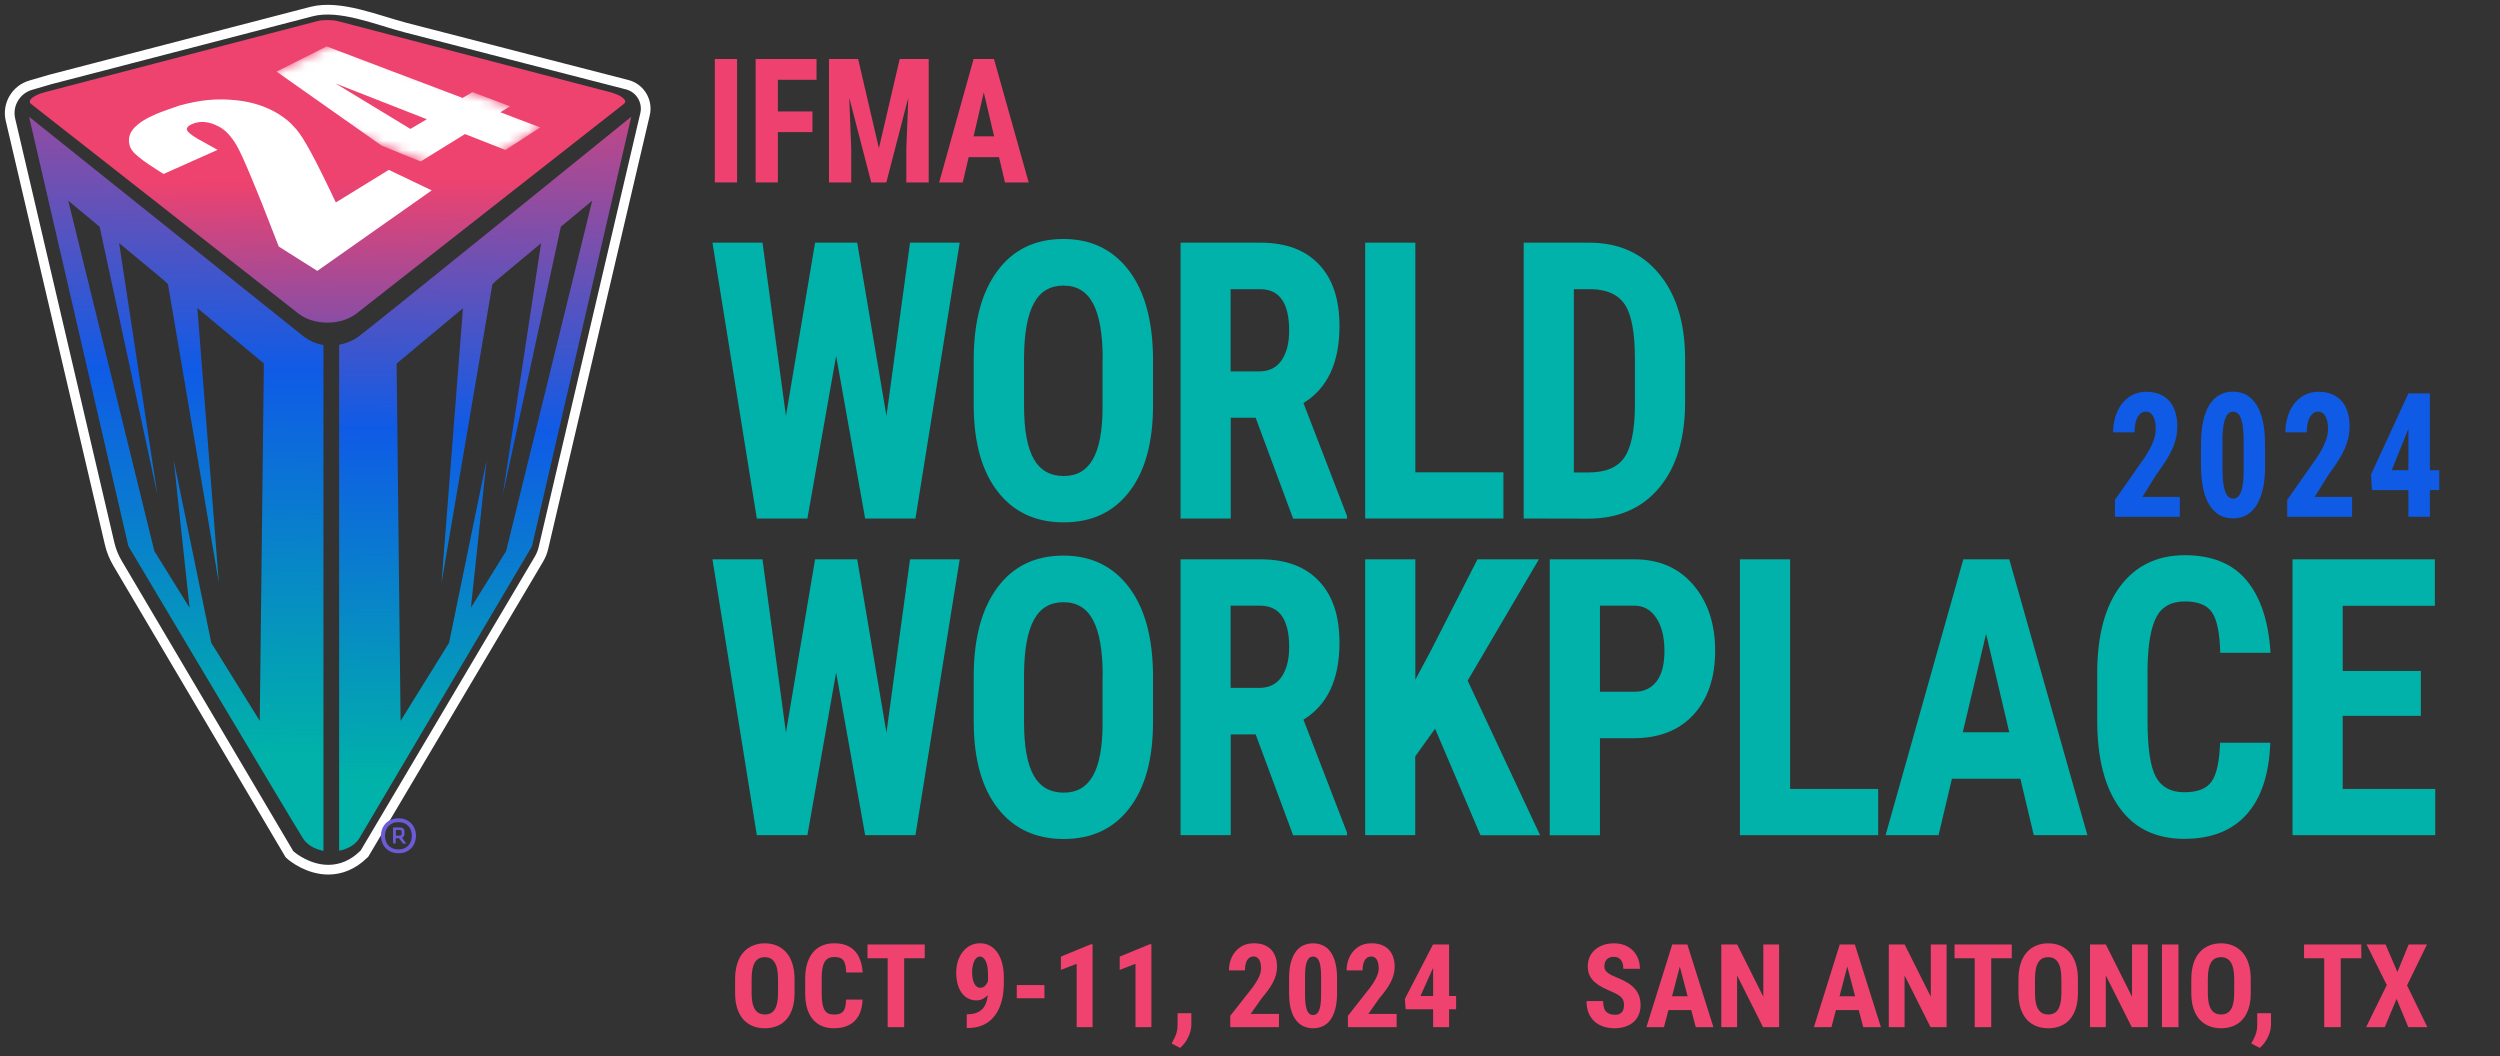
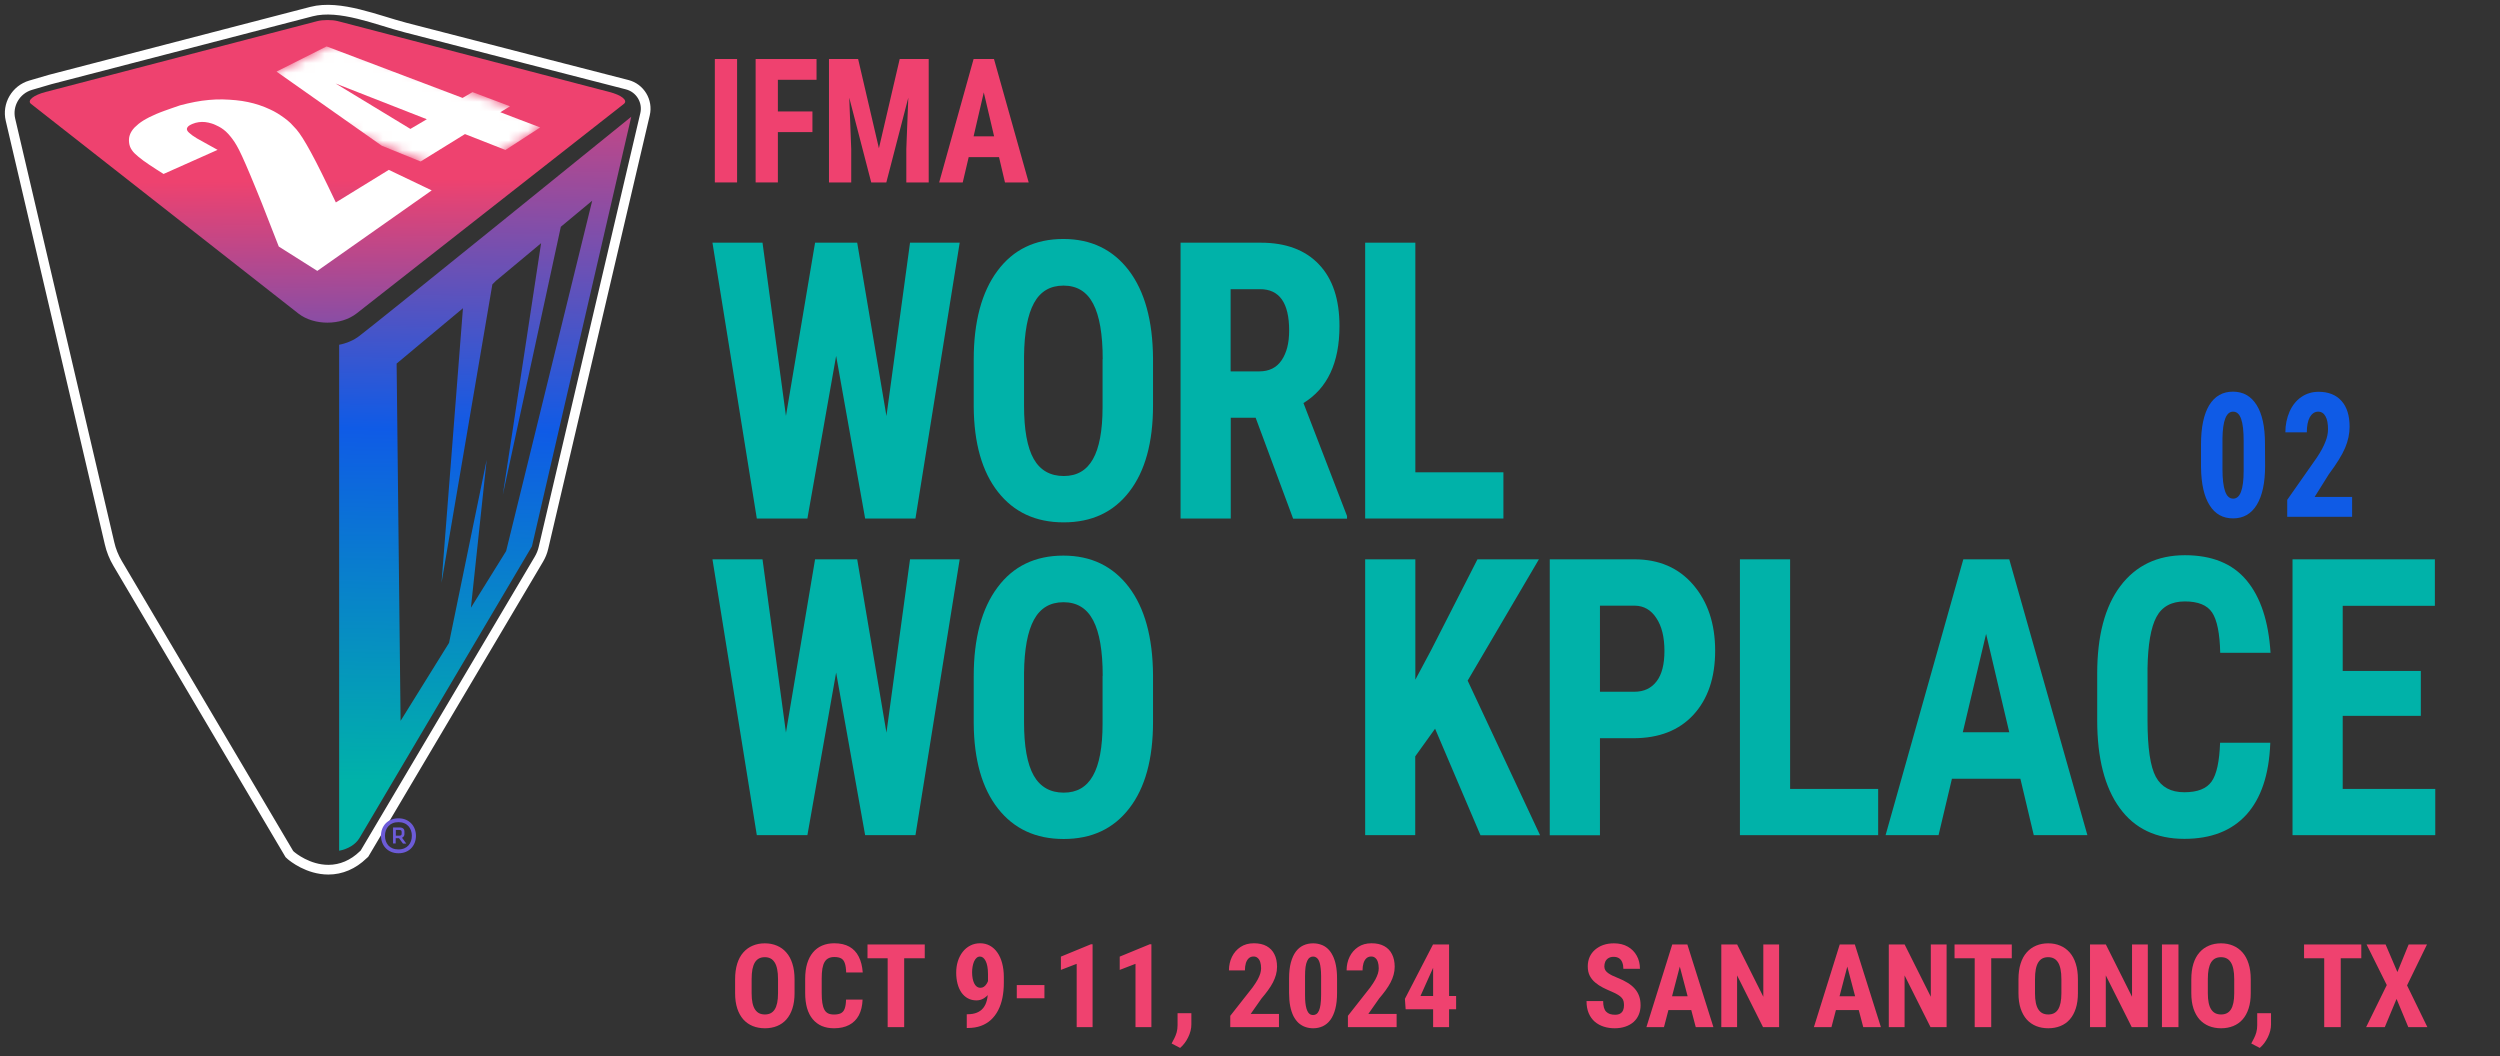
<svg xmlns="http://www.w3.org/2000/svg" width="258" height="109" viewBox="0 0 258 109" fill="none">
  <rect x="0" y="0" width="258" height="109" fill="#333333" stroke="none" />
  <path d="M81.998 101.072V102.496C81.998 103.098 81.924 103.625 81.775 104.078C81.631 104.527 81.424 104.904 81.154 105.209C80.889 105.51 80.566 105.736 80.188 105.889C79.812 106.041 79.397 106.117 78.939 106.117C78.482 106.117 78.064 106.041 77.686 105.889C77.311 105.736 76.986 105.51 76.713 105.209C76.443 104.904 76.234 104.527 76.086 104.078C75.938 103.625 75.863 103.098 75.863 102.496V101.072C75.863 100.455 75.936 99.916 76.08 99.455C76.225 98.99 76.434 98.603 76.707 98.295C76.981 97.982 77.305 97.748 77.68 97.592C78.055 97.432 78.471 97.352 78.928 97.352C79.385 97.352 79.801 97.432 80.176 97.592C80.551 97.748 80.875 97.982 81.148 98.295C81.422 98.603 81.631 98.99 81.775 99.455C81.924 99.916 81.998 100.455 81.998 101.072ZM80.293 102.496V101.061C80.293 100.654 80.264 100.309 80.205 100.023C80.147 99.734 80.059 99.498 79.941 99.314C79.824 99.131 79.682 98.996 79.514 98.91C79.346 98.824 79.15 98.781 78.928 98.781C78.705 98.781 78.508 98.824 78.336 98.91C78.168 98.996 78.025 99.131 77.908 99.314C77.795 99.498 77.709 99.734 77.65 100.023C77.596 100.309 77.568 100.654 77.568 101.061V102.496C77.568 102.887 77.598 103.221 77.656 103.498C77.715 103.775 77.803 104.002 77.92 104.178C78.037 104.354 78.18 104.484 78.348 104.57C78.519 104.652 78.717 104.693 78.939 104.693C79.158 104.693 79.352 104.652 79.519 104.57C79.691 104.484 79.834 104.354 79.947 104.178C80.061 104.002 80.147 103.775 80.205 103.498C80.264 103.221 80.293 102.887 80.293 102.496ZM87.312 103.158H89.018C88.994 103.799 88.865 104.34 88.631 104.781C88.397 105.219 88.062 105.551 87.629 105.777C87.199 106.004 86.68 106.117 86.07 106.117C85.598 106.117 85.178 106.039 84.811 105.883C84.443 105.723 84.131 105.488 83.873 105.18C83.615 104.871 83.42 104.49 83.287 104.037C83.158 103.58 83.094 103.055 83.094 102.461V101.014C83.094 100.42 83.162 99.894 83.299 99.438C83.439 98.981 83.639 98.598 83.897 98.289C84.158 97.977 84.473 97.742 84.84 97.586C85.211 97.426 85.629 97.346 86.094 97.346C86.715 97.346 87.234 97.463 87.652 97.697C88.07 97.932 88.393 98.273 88.619 98.723C88.85 99.168 88.988 99.713 89.035 100.357H87.324C87.312 99.951 87.266 99.633 87.184 99.402C87.106 99.168 86.981 99.004 86.809 98.91C86.637 98.812 86.398 98.764 86.094 98.764C85.867 98.764 85.672 98.805 85.508 98.887C85.344 98.965 85.209 99.092 85.103 99.268C84.998 99.443 84.92 99.674 84.869 99.959C84.822 100.244 84.799 100.592 84.799 101.002V102.461C84.799 102.863 84.82 103.207 84.863 103.492C84.906 103.773 84.975 104.004 85.068 104.184C85.162 104.363 85.289 104.494 85.449 104.576C85.613 104.658 85.82 104.699 86.07 104.699C86.359 104.699 86.592 104.656 86.768 104.57C86.947 104.484 87.08 104.33 87.166 104.107C87.252 103.885 87.301 103.568 87.312 103.158ZM93.312 97.469V106H91.607V97.469H93.312ZM95.434 97.469V98.893H89.527V97.469H95.434ZM99.769 104.67H99.852C100.227 104.67 100.547 104.615 100.812 104.506C101.082 104.396 101.301 104.236 101.469 104.025C101.641 103.811 101.766 103.547 101.844 103.234C101.922 102.922 101.961 102.566 101.961 102.168V100.521C101.961 100.217 101.939 99.953 101.896 99.731C101.854 99.504 101.793 99.316 101.715 99.168C101.637 99.016 101.549 98.902 101.451 98.828C101.354 98.754 101.248 98.717 101.135 98.717C101.002 98.717 100.885 98.762 100.783 98.852C100.682 98.941 100.596 99.064 100.525 99.221C100.459 99.373 100.408 99.547 100.373 99.742C100.338 99.938 100.32 100.139 100.32 100.346C100.32 100.564 100.338 100.77 100.373 100.961C100.408 101.152 100.461 101.322 100.531 101.471C100.602 101.619 100.691 101.734 100.801 101.816C100.91 101.898 101.041 101.939 101.193 101.939C101.318 101.939 101.434 101.904 101.539 101.834C101.645 101.76 101.736 101.662 101.814 101.541C101.893 101.42 101.955 101.287 102.002 101.143C102.049 100.998 102.074 100.85 102.078 100.697L102.611 101.031C102.611 101.297 102.562 101.561 102.465 101.822C102.371 102.084 102.24 102.322 102.072 102.537C101.904 102.752 101.709 102.924 101.486 103.053C101.268 103.178 101.031 103.24 100.777 103.24C100.438 103.24 100.137 103.168 99.875 103.023C99.613 102.879 99.393 102.678 99.213 102.42C99.037 102.158 98.904 101.854 98.814 101.506C98.725 101.154 98.68 100.775 98.68 100.369C98.68 99.955 98.736 99.566 98.85 99.203C98.967 98.836 99.133 98.514 99.348 98.236C99.562 97.959 99.822 97.742 100.127 97.586C100.432 97.426 100.771 97.346 101.146 97.346C101.518 97.346 101.854 97.428 102.154 97.592C102.455 97.756 102.713 97.992 102.928 98.301C103.143 98.606 103.307 98.973 103.42 99.402C103.537 99.828 103.596 100.305 103.596 100.832V101.424C103.596 101.982 103.547 102.502 103.449 102.982C103.352 103.459 103.203 103.889 103.004 104.271C102.805 104.654 102.557 104.982 102.26 105.256C101.963 105.525 101.615 105.732 101.217 105.877C100.822 106.018 100.375 106.088 99.875 106.088H99.769V104.67ZM107.785 101.658V103.023H104.932V101.658H107.785ZM112.754 97.451V106H111.113V99.467L109.484 100.094V98.723L112.578 97.451H112.754ZM118.824 97.451V106H117.184V99.467L115.555 100.094V98.723L118.648 97.451H118.824ZM122.949 104.559V105.713C122.949 106.154 122.84 106.598 122.621 107.043C122.402 107.492 122.125 107.859 121.789 108.145L120.91 107.688C121.008 107.508 121.104 107.326 121.197 107.143C121.291 106.959 121.369 106.758 121.432 106.539C121.494 106.32 121.525 106.072 121.525 105.795V104.559H122.949ZM131.99 104.635V106H126.963V104.834L129.271 101.898C129.494 101.59 129.668 101.32 129.793 101.09C129.918 100.855 130.008 100.646 130.062 100.463C130.117 100.275 130.145 100.1 130.145 99.936C130.145 99.682 130.115 99.465 130.057 99.285C129.998 99.102 129.91 98.961 129.793 98.863C129.68 98.762 129.539 98.711 129.371 98.711C129.168 98.711 129 98.773 128.867 98.898C128.734 99.023 128.635 99.195 128.568 99.414C128.506 99.629 128.475 99.873 128.475 100.146H126.828C126.828 99.635 126.932 99.166 127.139 98.74C127.35 98.314 127.645 97.977 128.023 97.727C128.406 97.473 128.865 97.346 129.4 97.346C129.924 97.346 130.361 97.443 130.713 97.639C131.068 97.834 131.336 98.113 131.516 98.477C131.699 98.836 131.791 99.266 131.791 99.766C131.791 100.051 131.754 100.328 131.68 100.598C131.605 100.863 131.5 101.129 131.363 101.395C131.227 101.656 131.059 101.924 130.859 102.197C130.66 102.471 130.436 102.754 130.186 103.047L129.072 104.635H131.99ZM137.984 100.984V102.467C137.984 103.107 137.924 103.658 137.803 104.119C137.682 104.58 137.512 104.959 137.293 105.256C137.074 105.549 136.814 105.766 136.514 105.906C136.213 106.047 135.881 106.117 135.518 106.117C135.229 106.117 134.957 106.072 134.703 105.982C134.449 105.893 134.219 105.756 134.012 105.572C133.809 105.385 133.633 105.148 133.484 104.863C133.34 104.574 133.229 104.232 133.15 103.838C133.072 103.439 133.033 102.982 133.033 102.467V100.984C133.033 100.344 133.094 99.795 133.215 99.338C133.34 98.877 133.512 98.5 133.73 98.207C133.949 97.914 134.209 97.699 134.51 97.562C134.814 97.422 135.148 97.352 135.512 97.352C135.797 97.352 136.066 97.397 136.32 97.486C136.578 97.572 136.807 97.707 137.006 97.891C137.209 98.074 137.383 98.311 137.527 98.6C137.676 98.885 137.789 99.227 137.867 99.625C137.945 100.02 137.984 100.473 137.984 100.984ZM136.338 102.695V100.744C136.338 100.443 136.324 100.18 136.297 99.953C136.273 99.727 136.24 99.535 136.197 99.379C136.154 99.223 136.098 99.096 136.027 98.998C135.957 98.9 135.879 98.83 135.793 98.787C135.707 98.74 135.611 98.717 135.506 98.717C135.381 98.717 135.268 98.752 135.166 98.822C135.064 98.893 134.977 99.008 134.902 99.168C134.828 99.324 134.771 99.533 134.732 99.795C134.697 100.053 134.68 100.369 134.68 100.744V102.695C134.68 102.996 134.691 103.262 134.715 103.492C134.742 103.723 134.779 103.92 134.826 104.084C134.877 104.244 134.934 104.373 134.996 104.471C135.062 104.568 135.139 104.641 135.225 104.688C135.314 104.73 135.412 104.752 135.518 104.752C135.643 104.752 135.756 104.717 135.857 104.646C135.963 104.572 136.051 104.455 136.121 104.295C136.191 104.135 136.244 103.924 136.279 103.662C136.318 103.396 136.338 103.074 136.338 102.695ZM144.131 104.635V106H139.104V104.834L141.412 101.898C141.635 101.59 141.809 101.32 141.934 101.09C142.059 100.855 142.148 100.646 142.203 100.463C142.258 100.275 142.285 100.1 142.285 99.936C142.285 99.682 142.256 99.465 142.197 99.285C142.139 99.102 142.051 98.961 141.934 98.863C141.82 98.762 141.68 98.711 141.512 98.711C141.309 98.711 141.141 98.773 141.008 98.898C140.875 99.023 140.775 99.195 140.709 99.414C140.646 99.629 140.615 99.873 140.615 100.146H138.969C138.969 99.635 139.072 99.166 139.279 98.74C139.49 98.314 139.785 97.977 140.164 97.727C140.547 97.473 141.006 97.346 141.541 97.346C142.064 97.346 142.502 97.443 142.854 97.639C143.209 97.834 143.477 98.113 143.656 98.477C143.84 98.836 143.932 99.266 143.932 99.766C143.932 100.051 143.895 100.328 143.82 100.598C143.746 100.863 143.641 101.129 143.504 101.395C143.367 101.656 143.199 101.924 143 102.197C142.801 102.471 142.576 102.754 142.326 103.047L141.213 104.635H144.131ZM150.271 102.789V104.154H145.062L144.986 103.082L147.887 97.469H149.188L147.857 99.965L146.592 102.789H150.271ZM149.545 97.469V106H147.898V97.469H149.545Z" fill="#EF426F" />
  <path d="M167.596 103.756C167.596 103.604 167.582 103.465 167.555 103.34C167.527 103.215 167.469 103.1 167.379 102.994C167.293 102.889 167.166 102.783 166.998 102.678C166.834 102.572 166.619 102.463 166.354 102.35C166.037 102.217 165.73 102.076 165.434 101.928C165.137 101.775 164.869 101.6 164.631 101.4C164.393 101.201 164.203 100.967 164.062 100.697C163.926 100.424 163.857 100.104 163.857 99.736C163.857 99.377 163.922 99.051 164.051 98.758C164.184 98.465 164.371 98.215 164.613 98.008C164.855 97.797 165.139 97.635 165.463 97.522C165.791 97.408 166.156 97.352 166.559 97.352C167.105 97.352 167.578 97.465 167.977 97.691C168.379 97.918 168.689 98.228 168.908 98.623C169.131 99.018 169.242 99.471 169.242 99.982H167.531C167.531 99.74 167.496 99.527 167.426 99.344C167.359 99.156 167.252 99.01 167.104 98.904C166.955 98.799 166.764 98.746 166.529 98.746C166.311 98.746 166.129 98.791 165.984 98.881C165.844 98.967 165.738 99.086 165.668 99.238C165.602 99.387 165.568 99.555 165.568 99.742C165.568 99.883 165.602 100.01 165.668 100.123C165.738 100.232 165.834 100.332 165.955 100.422C166.076 100.508 166.219 100.592 166.383 100.674C166.551 100.756 166.734 100.836 166.934 100.914C167.32 101.066 167.662 101.234 167.959 101.418C168.256 101.598 168.504 101.801 168.703 102.027C168.902 102.25 169.053 102.502 169.154 102.783C169.256 103.064 169.307 103.385 169.307 103.744C169.307 104.1 169.244 104.424 169.119 104.717C168.998 105.006 168.82 105.256 168.586 105.467C168.352 105.674 168.068 105.834 167.736 105.947C167.408 106.061 167.041 106.117 166.635 106.117C166.24 106.117 165.867 106.062 165.516 105.953C165.164 105.84 164.854 105.67 164.584 105.443C164.318 105.213 164.109 104.922 163.957 104.57C163.805 104.215 163.729 103.795 163.729 103.311H165.445C165.445 103.568 165.471 103.789 165.521 103.973C165.572 104.152 165.65 104.297 165.756 104.406C165.861 104.512 165.99 104.592 166.143 104.646C166.299 104.697 166.477 104.723 166.676 104.723C166.902 104.723 167.082 104.68 167.215 104.594C167.352 104.508 167.449 104.393 167.508 104.248C167.566 104.104 167.596 103.939 167.596 103.756ZM173.555 98.992L171.721 106H169.91L172.576 97.469H173.707L173.555 98.992ZM175.002 106L173.156 98.992L172.986 97.469H174.135L176.824 106H175.002ZM175.066 102.818V104.242H171.217V102.818H175.066ZM183.604 97.469V106H181.945L179.268 100.662V106H177.639V97.469H179.273L181.975 102.865V97.469H183.604ZM190.84 98.992L189.006 106H187.195L189.861 97.469H190.992L190.84 98.992ZM192.287 106L190.441 98.992L190.271 97.469H191.42L194.109 106H192.287ZM192.352 102.818V104.242H188.502V102.818H192.352ZM200.889 97.469V106H199.23L196.553 100.662V106H194.924V97.469H196.559L199.26 102.865V97.469H200.889ZM205.494 97.469V106H203.789V97.469H205.494ZM207.615 97.469V98.893H201.709V97.469H207.615ZM214.441 101.072V102.496C214.441 103.098 214.367 103.625 214.219 104.078C214.074 104.527 213.867 104.904 213.598 105.209C213.332 105.51 213.01 105.736 212.631 105.889C212.256 106.041 211.84 106.117 211.383 106.117C210.926 106.117 210.508 106.041 210.129 105.889C209.754 105.736 209.43 105.51 209.156 105.209C208.887 104.904 208.678 104.527 208.529 104.078C208.381 103.625 208.307 103.098 208.307 102.496V101.072C208.307 100.455 208.379 99.916 208.523 99.455C208.668 98.99 208.877 98.603 209.15 98.295C209.424 97.982 209.748 97.748 210.123 97.592C210.498 97.432 210.914 97.352 211.371 97.352C211.828 97.352 212.244 97.432 212.619 97.592C212.994 97.748 213.318 97.982 213.592 98.295C213.865 98.603 214.074 98.99 214.219 99.455C214.367 99.916 214.441 100.455 214.441 101.072ZM212.736 102.496V101.061C212.736 100.654 212.707 100.309 212.648 100.023C212.59 99.734 212.502 99.498 212.385 99.314C212.268 99.131 212.125 98.996 211.957 98.91C211.789 98.824 211.594 98.781 211.371 98.781C211.148 98.781 210.951 98.824 210.779 98.91C210.611 98.996 210.469 99.131 210.352 99.314C210.238 99.498 210.152 99.734 210.094 100.023C210.039 100.309 210.012 100.654 210.012 101.061V102.496C210.012 102.887 210.041 103.221 210.1 103.498C210.158 103.775 210.246 104.002 210.363 104.178C210.48 104.354 210.623 104.484 210.791 104.57C210.963 104.652 211.16 104.693 211.383 104.693C211.602 104.693 211.795 104.652 211.963 104.57C212.135 104.484 212.277 104.354 212.391 104.178C212.504 104.002 212.59 103.775 212.648 103.498C212.707 103.221 212.736 102.887 212.736 102.496ZM221.654 97.469V106H219.996L217.318 100.662V106H215.689V97.469H217.324L220.025 102.865V97.469H221.654ZM224.818 97.469V106H223.113V97.469H224.818ZM232.277 101.072V102.496C232.277 103.098 232.203 103.625 232.055 104.078C231.91 104.527 231.703 104.904 231.434 105.209C231.168 105.51 230.846 105.736 230.467 105.889C230.092 106.041 229.676 106.117 229.219 106.117C228.762 106.117 228.344 106.041 227.965 105.889C227.59 105.736 227.266 105.51 226.992 105.209C226.723 104.904 226.514 104.527 226.365 104.078C226.217 103.625 226.143 103.098 226.143 102.496V101.072C226.143 100.455 226.215 99.916 226.359 99.455C226.504 98.99 226.713 98.603 226.986 98.295C227.26 97.982 227.584 97.748 227.959 97.592C228.334 97.432 228.75 97.352 229.207 97.352C229.664 97.352 230.08 97.432 230.455 97.592C230.83 97.748 231.154 97.982 231.428 98.295C231.701 98.603 231.91 98.99 232.055 99.455C232.203 99.916 232.277 100.455 232.277 101.072ZM230.572 102.496V101.061C230.572 100.654 230.543 100.309 230.484 100.023C230.426 99.734 230.338 99.498 230.221 99.314C230.104 99.131 229.961 98.996 229.793 98.91C229.625 98.824 229.43 98.781 229.207 98.781C228.984 98.781 228.787 98.824 228.615 98.91C228.447 98.996 228.305 99.131 228.188 99.314C228.074 99.498 227.988 99.734 227.93 100.023C227.875 100.309 227.848 100.654 227.848 101.061V102.496C227.848 102.887 227.877 103.221 227.936 103.498C227.994 103.775 228.082 104.002 228.199 104.178C228.316 104.354 228.459 104.484 228.627 104.57C228.799 104.652 228.996 104.693 229.219 104.693C229.438 104.693 229.631 104.652 229.799 104.57C229.971 104.484 230.113 104.354 230.227 104.178C230.34 104.002 230.426 103.775 230.484 103.498C230.543 103.221 230.572 102.887 230.572 102.496ZM234.369 104.559V105.713C234.369 106.154 234.26 106.598 234.041 107.043C233.822 107.492 233.545 107.859 233.209 108.145L232.33 107.688C232.428 107.508 232.523 107.326 232.617 107.143C232.711 106.959 232.789 106.758 232.852 106.539C232.914 106.32 232.945 106.072 232.945 105.795V104.559H234.369ZM241.564 97.469V106H239.859V97.469H241.564ZM243.686 97.469V98.893H237.779V97.469H243.686ZM246.193 97.469L247.412 100.316L248.572 97.469H250.465L248.408 101.693L250.506 106H248.537L247.324 103.088L246.111 106H244.184L246.316 101.658L244.23 97.469H246.193Z" fill="#EF426F" />
  <path d="M33.894 89.752C31.789 89.752 30.204 88.44 30.026 88.29L29.862 88.139L12.137 58.143C11.755 57.5 11.468 56.79 11.304 56.065L1.082 12.361C0.713 10.817 1.628 9.246 3.159 8.795L5.168 8.207C5.168 8.207 31.939 1.251 32.144 1.196C35.083 0.431 38.95 2.098 41.875 2.85C46.097 3.943 50.32 5.023 54.529 6.116L64.724 8.74C66.064 9.082 66.883 10.448 66.569 11.787L56.087 56.53C55.992 56.954 55.828 57.35 55.609 57.719L37.611 88.099L37.474 88.222C36.449 89.219 35.206 89.752 33.894 89.752Z" stroke="white" stroke-miterlimit="10" />
-   <path d="M3 12.047L13.249 56.366C13.249 56.366 30.072 84.627 31.261 86.513C31.699 87.21 32.491 87.634 33.38 87.811V35.607C32.642 35.484 31.917 35.183 31.261 34.664C29.389 33.161 3 12.047 3 12.047ZM26.806 74.391L21.804 66.342L17.923 47.456L19.563 62.72L15.928 56.871L7.045 20.711L10.284 23.403L16.242 51.05L12.293 25.084L16.98 28.979L17.336 29.334L22.583 60.138L20.369 31.794L27.23 37.507L26.806 74.391Z" fill="url(#paint0_linear_1202_1416)" />
  <path d="M35 35.58V87.798C35.902 87.62 36.695 87.169 37.105 86.472C38.198 84.627 54.898 56.379 54.898 56.379L65.147 12.047C65.147 12.047 38.676 33.489 37.091 34.664C36.517 35.115 35.779 35.429 35 35.58ZM47.778 31.808L45.564 60.151L50.812 29.348L51.167 28.993L55.841 25.098L51.891 51.063L57.877 23.403L61.116 20.711L52.233 56.871L48.598 62.72L50.224 47.456L46.343 66.342L41.341 74.391L40.931 37.52L47.778 31.808Z" fill="url(#paint1_linear_1202_1416)" />
  <path d="M62.879 9.491L34.864 2.18C34.276 2.03 33.333 2.03 32.746 2.18L4.703 9.491C3.46 9.819 2.763 10.366 3.2 10.721L30.791 32.355C32.404 33.612 35.178 33.612 36.791 32.355L64.383 10.721C64.834 10.366 64.137 9.806 62.879 9.491Z" fill="url(#paint2_linear_1202_1416)" />
  <path d="M41.123 84.449C42.23 84.449 42.927 85.255 42.927 86.253C42.927 87.251 42.244 88.057 41.123 88.057C40.016 88.057 39.319 87.251 39.319 86.253C39.305 85.255 40.016 84.449 41.123 84.449ZM41.123 87.661C42.039 87.661 42.503 87.018 42.503 86.253C42.503 85.488 42.039 84.846 41.123 84.846C40.207 84.846 39.729 85.488 39.729 86.253C39.729 87.032 40.194 87.661 41.123 87.661ZM41.178 86.499H40.836V87.046H40.563V85.392H41.219C41.588 85.392 41.738 85.556 41.738 85.829V86.062C41.738 86.226 41.683 86.349 41.492 86.458L41.929 87.059H41.588L41.178 86.499ZM41.205 85.652H40.85V86.24H41.205C41.383 86.24 41.451 86.171 41.451 86.048V85.843C41.437 85.693 41.369 85.652 41.205 85.652Z" fill="#6C5BD8" />
  <path d="M16.934 11.448C16.647 11.558 16.374 11.653 16.128 11.763C15.868 11.872 15.636 11.981 15.417 12.091C15.198 12.2 14.993 12.323 14.802 12.432C14.611 12.555 14.447 12.665 14.296 12.788C14.146 12.911 14.009 13.034 13.886 13.157C13.764 13.28 13.668 13.416 13.586 13.539C13.504 13.676 13.435 13.799 13.395 13.936C13.354 14.072 13.312 14.209 13.312 14.346C13.299 14.482 13.312 14.619 13.326 14.755C13.34 14.892 13.381 15.015 13.422 15.138C13.476 15.261 13.531 15.384 13.613 15.493C13.695 15.617 13.791 15.726 13.9 15.835C14.009 15.944 14.133 16.054 14.283 16.177C14.433 16.3 14.597 16.436 14.789 16.573C14.98 16.71 15.185 16.86 15.417 17.01C15.649 17.161 15.895 17.325 16.169 17.502L16.879 17.953L22.455 15.466L20.61 14.441C20.405 14.332 20.214 14.223 20.064 14.113C19.9 14.018 19.777 13.922 19.667 13.826C19.558 13.744 19.476 13.662 19.408 13.594C19.353 13.526 19.312 13.457 19.298 13.403C19.285 13.348 19.285 13.293 19.298 13.239C19.312 13.184 19.353 13.129 19.394 13.075C19.435 13.02 19.503 12.979 19.585 12.924C19.667 12.883 19.749 12.829 19.859 12.788C19.968 12.747 20.077 12.706 20.173 12.678C20.282 12.651 20.392 12.624 20.501 12.61C20.61 12.596 20.72 12.583 20.829 12.583C20.938 12.583 21.047 12.583 21.157 12.596C21.266 12.61 21.375 12.624 21.498 12.651C21.608 12.678 21.731 12.706 21.854 12.747C21.977 12.788 22.1 12.829 22.209 12.883C22.332 12.938 22.455 12.993 22.578 13.061C22.742 13.143 22.906 13.252 23.07 13.375C23.234 13.498 23.384 13.635 23.535 13.799C23.685 13.963 23.835 14.141 23.986 14.346C24.136 14.55 24.286 14.769 24.423 15.015C24.573 15.261 24.751 15.63 24.983 16.122C25.216 16.628 25.489 17.256 25.817 18.035C26.159 18.842 26.555 19.826 27.033 21.001C27.525 22.231 28.099 23.707 28.769 25.442L32.746 27.957L44.553 19.648L40.125 17.53L34.659 20.892C34.112 19.73 33.62 18.732 33.197 17.871C32.787 17.038 32.418 16.327 32.09 15.726C31.775 15.138 31.488 14.66 31.242 14.264C30.996 13.881 30.778 13.567 30.586 13.348C30.395 13.129 30.204 12.924 29.999 12.719C29.794 12.528 29.575 12.337 29.343 12.173C29.11 12.009 28.878 11.845 28.632 11.694C28.386 11.544 28.127 11.407 27.853 11.284C27.498 11.12 27.142 10.97 26.76 10.847C26.391 10.724 25.995 10.615 25.598 10.533C25.202 10.451 24.778 10.382 24.341 10.341C23.904 10.3 23.453 10.273 22.988 10.259C22.523 10.246 22.045 10.273 21.567 10.314C21.088 10.355 20.596 10.423 20.105 10.519C19.599 10.615 19.093 10.738 18.574 10.874C18.027 11.066 17.481 11.243 16.934 11.448Z" fill="white" />
  <mask id="mask0_1202_1416" style="mask-type:luminance" maskUnits="userSpaceOnUse" x="24" y="4" width="33" height="15">
    <path d="M47.656 18.4L24.971 9.176L34.769 4.256L56.73 12.524L47.656 18.4Z" fill="white" />
  </mask>
  <g mask="url(#mask0_1202_1416)">
    <path d="M42.353 13.304L34.632 8.617L44.048 12.306L42.353 13.304ZM33.703 4.79L28.537 7.387L39.402 15.04L43.406 16.666L47.984 13.837L52.166 15.477L55.746 13.154L51.633 11.582L52.63 10.967L48.763 9.505L47.738 10.106L33.703 4.79Z" fill="white" />
  </g>
-   <path d="M224.958 53.333H218.262V51.584L221.337 47.197C221.733 46.596 222.02 46.063 222.198 45.598C222.389 45.147 222.471 44.696 222.471 44.286C222.471 43.726 222.389 43.275 222.211 42.961C222.034 42.647 221.788 42.483 221.46 42.483C221.104 42.483 220.817 42.674 220.599 43.043C220.394 43.412 220.284 43.945 220.284 44.614H218.071C218.071 43.836 218.221 43.125 218.508 42.469C218.795 41.827 219.205 41.321 219.724 40.966C220.243 40.61 220.845 40.433 221.501 40.433C222.512 40.433 223.305 40.747 223.865 41.376C224.425 42.004 224.699 42.892 224.699 44.04C224.699 44.751 224.548 45.489 224.234 46.227C223.92 46.965 223.359 47.867 222.553 48.947L221.091 51.283H224.958V53.333Z" fill="#0F5BE6" />
  <path d="M233.759 48.058C233.759 49.821 233.472 51.16 232.898 52.103C232.324 53.033 231.518 53.497 230.452 53.497C229.4 53.497 228.593 53.046 228.033 52.144C227.459 51.242 227.172 49.944 227.145 48.25V45.844C227.145 44.095 227.432 42.742 227.992 41.813C228.566 40.884 229.372 40.419 230.438 40.419C231.504 40.419 232.311 40.884 232.884 41.799C233.458 42.715 233.745 44.04 233.745 45.749L233.759 48.058ZM231.545 45.489C231.545 44.491 231.463 43.74 231.286 43.234C231.108 42.728 230.835 42.483 230.452 42.483C229.755 42.483 229.386 43.398 229.359 45.243V48.414C229.359 49.438 229.454 50.204 229.632 50.709C229.81 51.215 230.097 51.461 230.466 51.461C230.821 51.461 231.094 51.229 231.272 50.75C231.45 50.286 231.545 49.562 231.545 48.591V45.489Z" fill="#0F5BE6" />
  <path d="M242.738 53.333H236.041V51.584L239.116 47.197C239.513 46.596 239.8 46.063 239.977 45.598C240.169 45.147 240.251 44.696 240.251 44.286C240.251 43.726 240.169 43.275 239.991 42.961C239.813 42.647 239.567 42.483 239.239 42.483C238.884 42.483 238.597 42.674 238.378 43.043C238.173 43.412 238.064 43.945 238.064 44.614H235.85C235.85 43.836 236 43.125 236.287 42.469C236.574 41.827 236.984 41.321 237.504 40.966C238.023 40.61 238.624 40.433 239.28 40.433C240.292 40.433 241.084 40.747 241.644 41.376C242.205 42.004 242.478 42.892 242.478 44.04C242.478 44.751 242.328 45.489 242.013 46.227C241.699 46.965 241.139 47.867 240.333 48.947L238.87 51.283H242.738V53.333Z" fill="#0F5BE6" />
-   <path d="M250.76 48.523H251.73V50.573H250.76V53.333H248.546V50.573H244.788L244.692 48.974L248.546 40.597H250.76V48.523ZM246.824 48.523H248.546V44.259L248.505 44.355L246.824 48.523Z" fill="#0F5BE6" />
  <path d="M76.067 18.827H73.771V6.09H76.067V18.827Z" fill="#EF416F" />
  <path d="M83.843 13.633H80.276V18.827H77.981V6.09H84.267V8.235H80.276V11.502H83.843V13.633Z" fill="#EF416F" />
  <path d="M88.558 6.09L90.704 15.301L92.849 6.09H95.842V18.827H93.532V15.383L93.737 10.08L91.469 18.827H89.911L87.642 10.08L87.847 15.383V18.827H85.552V6.09H88.558Z" fill="#EF416F" />
  <path d="M103.099 16.216H99.969L99.354 18.827H96.922L100.475 6.09H102.579L106.16 18.827H103.714L103.099 16.216ZM100.475 14.071H102.593L101.527 9.534L100.475 14.071Z" fill="#EF416F" />
  <path d="M91.482 42.934L93.915 25.045H99.04L94.475 53.511H89.282L86.289 36.729L83.324 53.511H78.103L73.525 25.045H78.691L81.11 42.92L84.116 25.045H88.462L91.482 42.934Z" fill="#00B2A9" />
  <path d="M118.992 41.841C118.992 45.668 118.172 48.633 116.546 50.738C114.919 52.856 112.664 53.908 109.767 53.908C106.884 53.908 104.629 52.856 102.989 50.765C101.349 48.674 100.515 45.75 100.488 41.978V37.113C100.488 33.204 101.308 30.143 102.934 27.957C104.561 25.756 106.829 24.663 109.74 24.663C112.596 24.663 114.837 25.743 116.491 27.902C118.131 30.061 118.964 33.081 118.992 36.99V41.841ZM113.799 37.072C113.799 34.503 113.471 32.589 112.815 31.346C112.159 30.088 111.134 29.474 109.754 29.474C108.373 29.474 107.362 30.075 106.706 31.277C106.05 32.48 105.708 34.311 105.681 36.785V41.855C105.681 44.342 106.009 46.173 106.679 47.362C107.348 48.538 108.387 49.125 109.781 49.125C111.134 49.125 112.131 48.551 112.787 47.39C113.443 46.242 113.785 44.452 113.785 42.019V37.072H113.799Z" fill="#00B2A9" />
  <path d="M129.583 43.111H127.014V53.511H121.834V25.045H130.102C132.699 25.045 134.708 25.797 136.115 27.286C137.537 28.776 138.234 30.894 138.234 33.654C138.234 37.44 136.99 40.078 134.517 41.594L139.013 53.252V53.525H133.451L129.583 43.111ZM127 38.328H129.938C130.977 38.328 131.742 37.946 132.262 37.18C132.781 36.415 133.041 35.404 133.041 34.119C133.041 31.263 132.043 29.842 130.034 29.842H127V38.328Z" fill="#00B2A9" />
  <path d="M146.064 48.742H155.152V53.511H140.885V25.045H146.064V48.742Z" fill="#00B2A9" />
-   <path d="M157.243 53.511V25.045H164.021C167.014 25.045 169.406 26.097 171.182 28.215C172.959 30.334 173.874 33.217 173.902 36.893V41.513C173.902 45.257 173.013 48.195 171.237 50.327C169.46 52.459 167 53.525 163.885 53.525L157.243 53.511ZM162.422 29.842V48.755H163.967C165.689 48.755 166.905 48.25 167.615 47.239C168.326 46.227 168.695 44.478 168.722 42.004V37.057C168.722 34.392 168.394 32.548 167.725 31.495C167.055 30.443 165.921 29.896 164.308 29.842H162.422Z" fill="#00B2A9" />
  <path d="M91.482 75.611L93.915 57.722H99.04L94.475 86.188H89.282L86.289 69.406L83.324 86.188H78.103L73.525 57.722H78.691L81.11 75.597L84.116 57.722H88.462L91.482 75.611Z" fill="#00B2A9" />
  <path d="M118.992 74.517C118.992 78.344 118.172 81.309 116.546 83.414C114.919 85.532 112.664 86.584 109.767 86.584C106.884 86.584 104.629 85.532 102.989 83.441C101.349 81.35 100.515 78.425 100.488 74.654V69.789C100.488 65.88 101.308 62.819 102.934 60.632C104.561 58.432 106.829 57.339 109.74 57.339C112.596 57.339 114.837 58.419 116.491 60.578C118.131 62.737 118.964 65.757 118.992 69.666V74.517ZM113.799 69.748C113.799 67.178 113.471 65.265 112.815 64.022C112.159 62.764 111.134 62.149 109.754 62.149C108.373 62.149 107.362 62.751 106.706 63.953C106.05 65.156 105.708 66.987 105.681 69.461V74.531C105.681 77.018 106.009 78.849 106.679 80.038C107.348 81.213 108.387 81.801 109.781 81.801C111.134 81.801 112.131 81.227 112.787 80.065C113.443 78.918 113.785 77.127 113.785 74.695V69.748H113.799Z" fill="#00B2A9" />
-   <path d="M129.583 75.788H127.014V86.188H121.834V57.722H130.102C132.699 57.722 134.708 58.473 136.115 59.963C137.537 61.453 138.234 63.571 138.234 66.331C138.234 70.117 136.99 72.754 134.517 74.271L139.013 85.928V86.202H133.451L129.583 75.788ZM127 70.991H129.938C130.977 70.991 131.742 70.609 132.262 69.843C132.781 69.078 133.041 68.067 133.041 66.782C133.041 63.926 132.043 62.505 130.034 62.505H127V70.991Z" fill="#00B2A9" />
  <path d="M148.1 75.201L146.051 78.057V86.188H140.885V57.722H146.064V70.144L147.704 67.069L152.474 57.722H158.815L151.462 70.24L158.938 86.202H152.788L148.1 75.201Z" fill="#00B2A9" />
  <path d="M165.115 76.184V86.202H159.935V57.722H168.668C171.21 57.722 173.232 58.596 174.736 60.346C176.239 62.095 177.004 64.363 177.004 67.151C177.004 69.939 176.253 72.139 174.763 73.766C173.273 75.378 171.21 76.184 168.559 76.184H165.115ZM165.115 71.388H168.668C169.652 71.388 170.417 71.032 170.964 70.308C171.51 69.597 171.77 68.545 171.77 67.179C171.77 65.757 171.497 64.623 170.936 63.789C170.39 62.942 169.638 62.518 168.723 62.505H165.115V71.388Z" fill="#00B2A9" />
  <path d="M184.739 81.418H193.827V86.188H179.56V57.722H184.739V81.418Z" fill="#00B2A9" />
  <path d="M208.504 80.366H201.439L200.059 86.188H194.592L202.614 57.722H207.356L215.419 86.188H209.885L208.504 80.366ZM202.56 75.57H207.356L204.965 65.416L202.56 75.57Z" fill="#00B2A9" />
  <path d="M234.292 76.704C234.169 79.956 233.336 82.402 231.832 84.07C230.315 85.737 228.183 86.57 225.423 86.57C222.526 86.57 220.298 85.518 218.754 83.386C217.21 81.268 216.431 78.248 216.431 74.326V69.529C216.431 65.621 217.223 62.6 218.822 60.482C220.421 58.364 222.635 57.298 225.478 57.298C228.279 57.298 230.397 58.159 231.846 59.894C233.295 61.63 234.114 64.117 234.319 67.37H229.126C229.085 65.361 228.798 63.98 228.293 63.215C227.787 62.45 226.844 62.067 225.478 62.067C224.097 62.067 223.113 62.6 222.539 63.68C221.965 64.76 221.665 66.522 221.624 68.982V74.353C221.624 77.182 221.911 79.123 222.485 80.175C223.059 81.227 224.029 81.76 225.423 81.76C226.789 81.76 227.719 81.391 228.238 80.653C228.757 79.915 229.044 78.59 229.113 76.649H234.292V76.704Z" fill="#00B2A9" />
  <path d="M249.83 73.875H241.767V81.418H251.32V86.188H236.588V57.722H251.279V62.519H241.767V69.242H249.83V73.875Z" fill="#00B2A9" />
  <defs>
    <linearGradient id="paint0_linear_1202_1416" x1="18.939" y1="-6.164" x2="17.819" y2="77.721" gradientUnits="userSpaceOnUse">
      <stop stop-color="#EE426F" />
      <stop offset="0.528" stop-color="#0F5BE6" />
      <stop offset="1" stop-color="#00B2A9" />
    </linearGradient>
    <linearGradient id="paint1_linear_1202_1416" x1="50.408" y1="3.698" x2="49.126" y2="80.813" gradientUnits="userSpaceOnUse">
      <stop stop-color="#EE426F" />
      <stop offset="0.528" stop-color="#0F5BE6" />
      <stop offset="1" stop-color="#00B2A9" />
    </linearGradient>
    <linearGradient id="paint2_linear_1202_1416" x1="33.871" y1="18.625" x2="34.45" y2="80.075" gradientUnits="userSpaceOnUse">
      <stop stop-color="#EE426F" />
      <stop offset="0.528" stop-color="#0F5BE6" />
      <stop offset="1" stop-color="#00B2A9" />
    </linearGradient>
  </defs>
</svg>